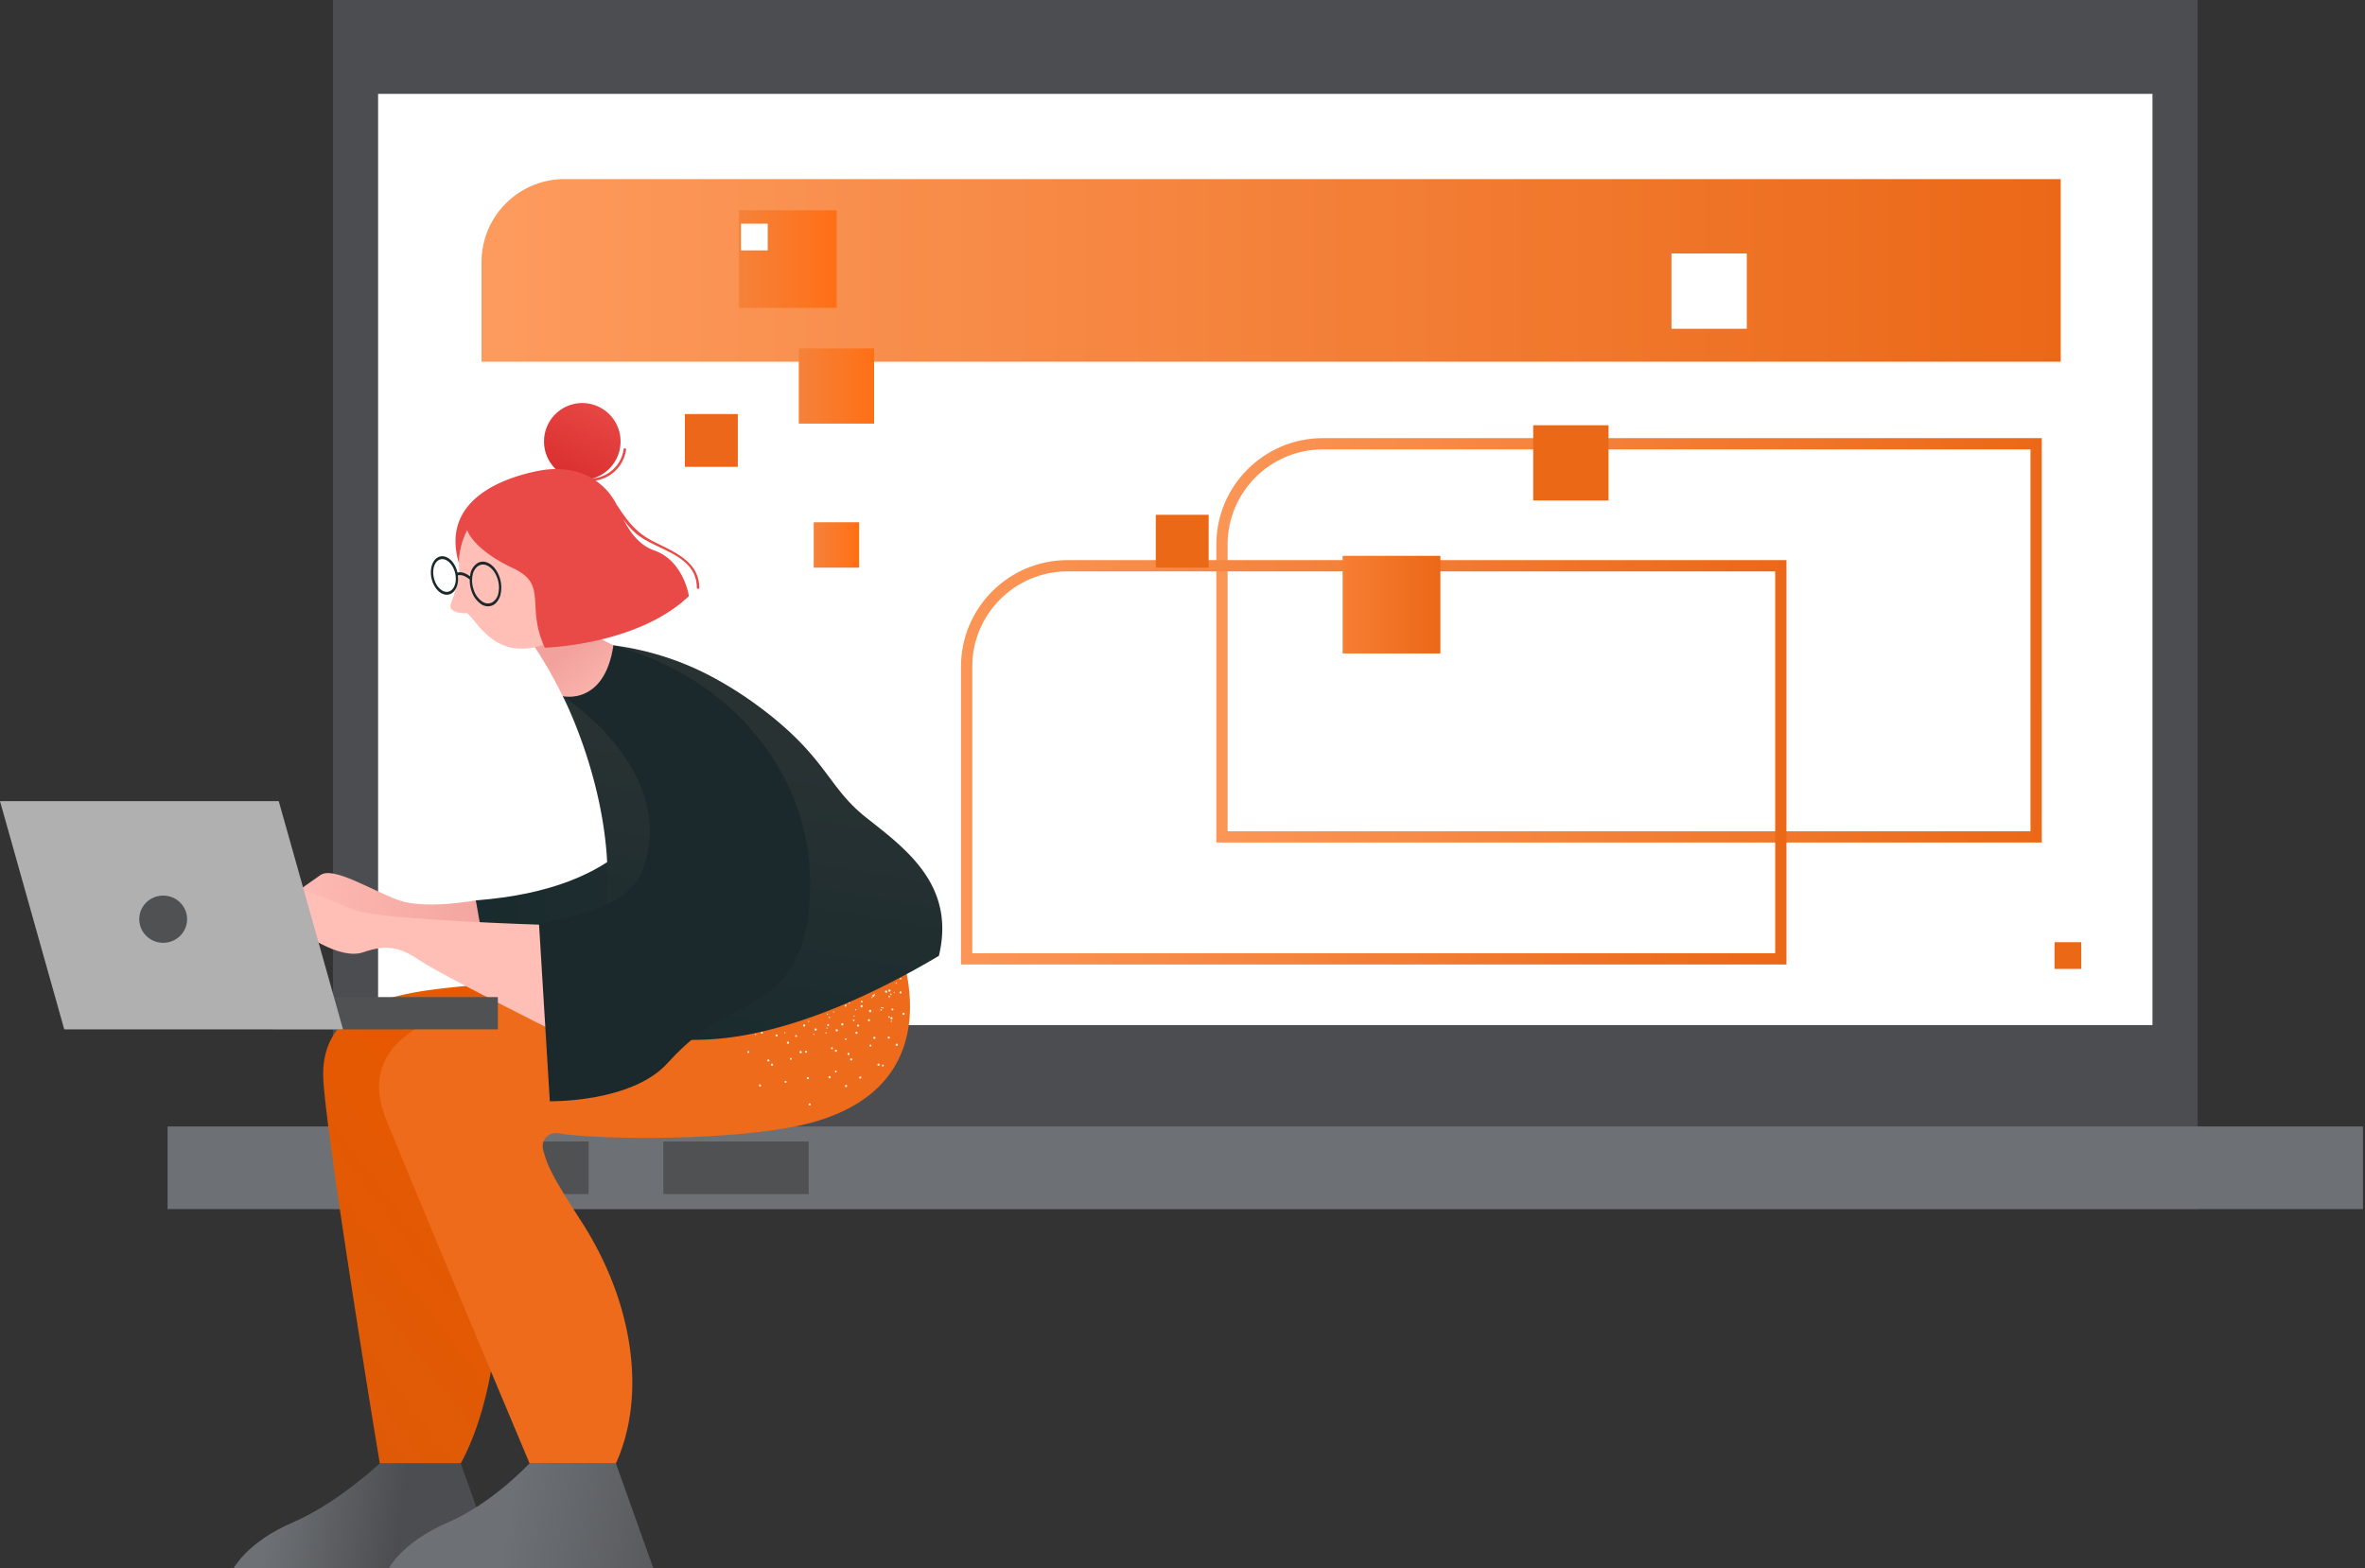
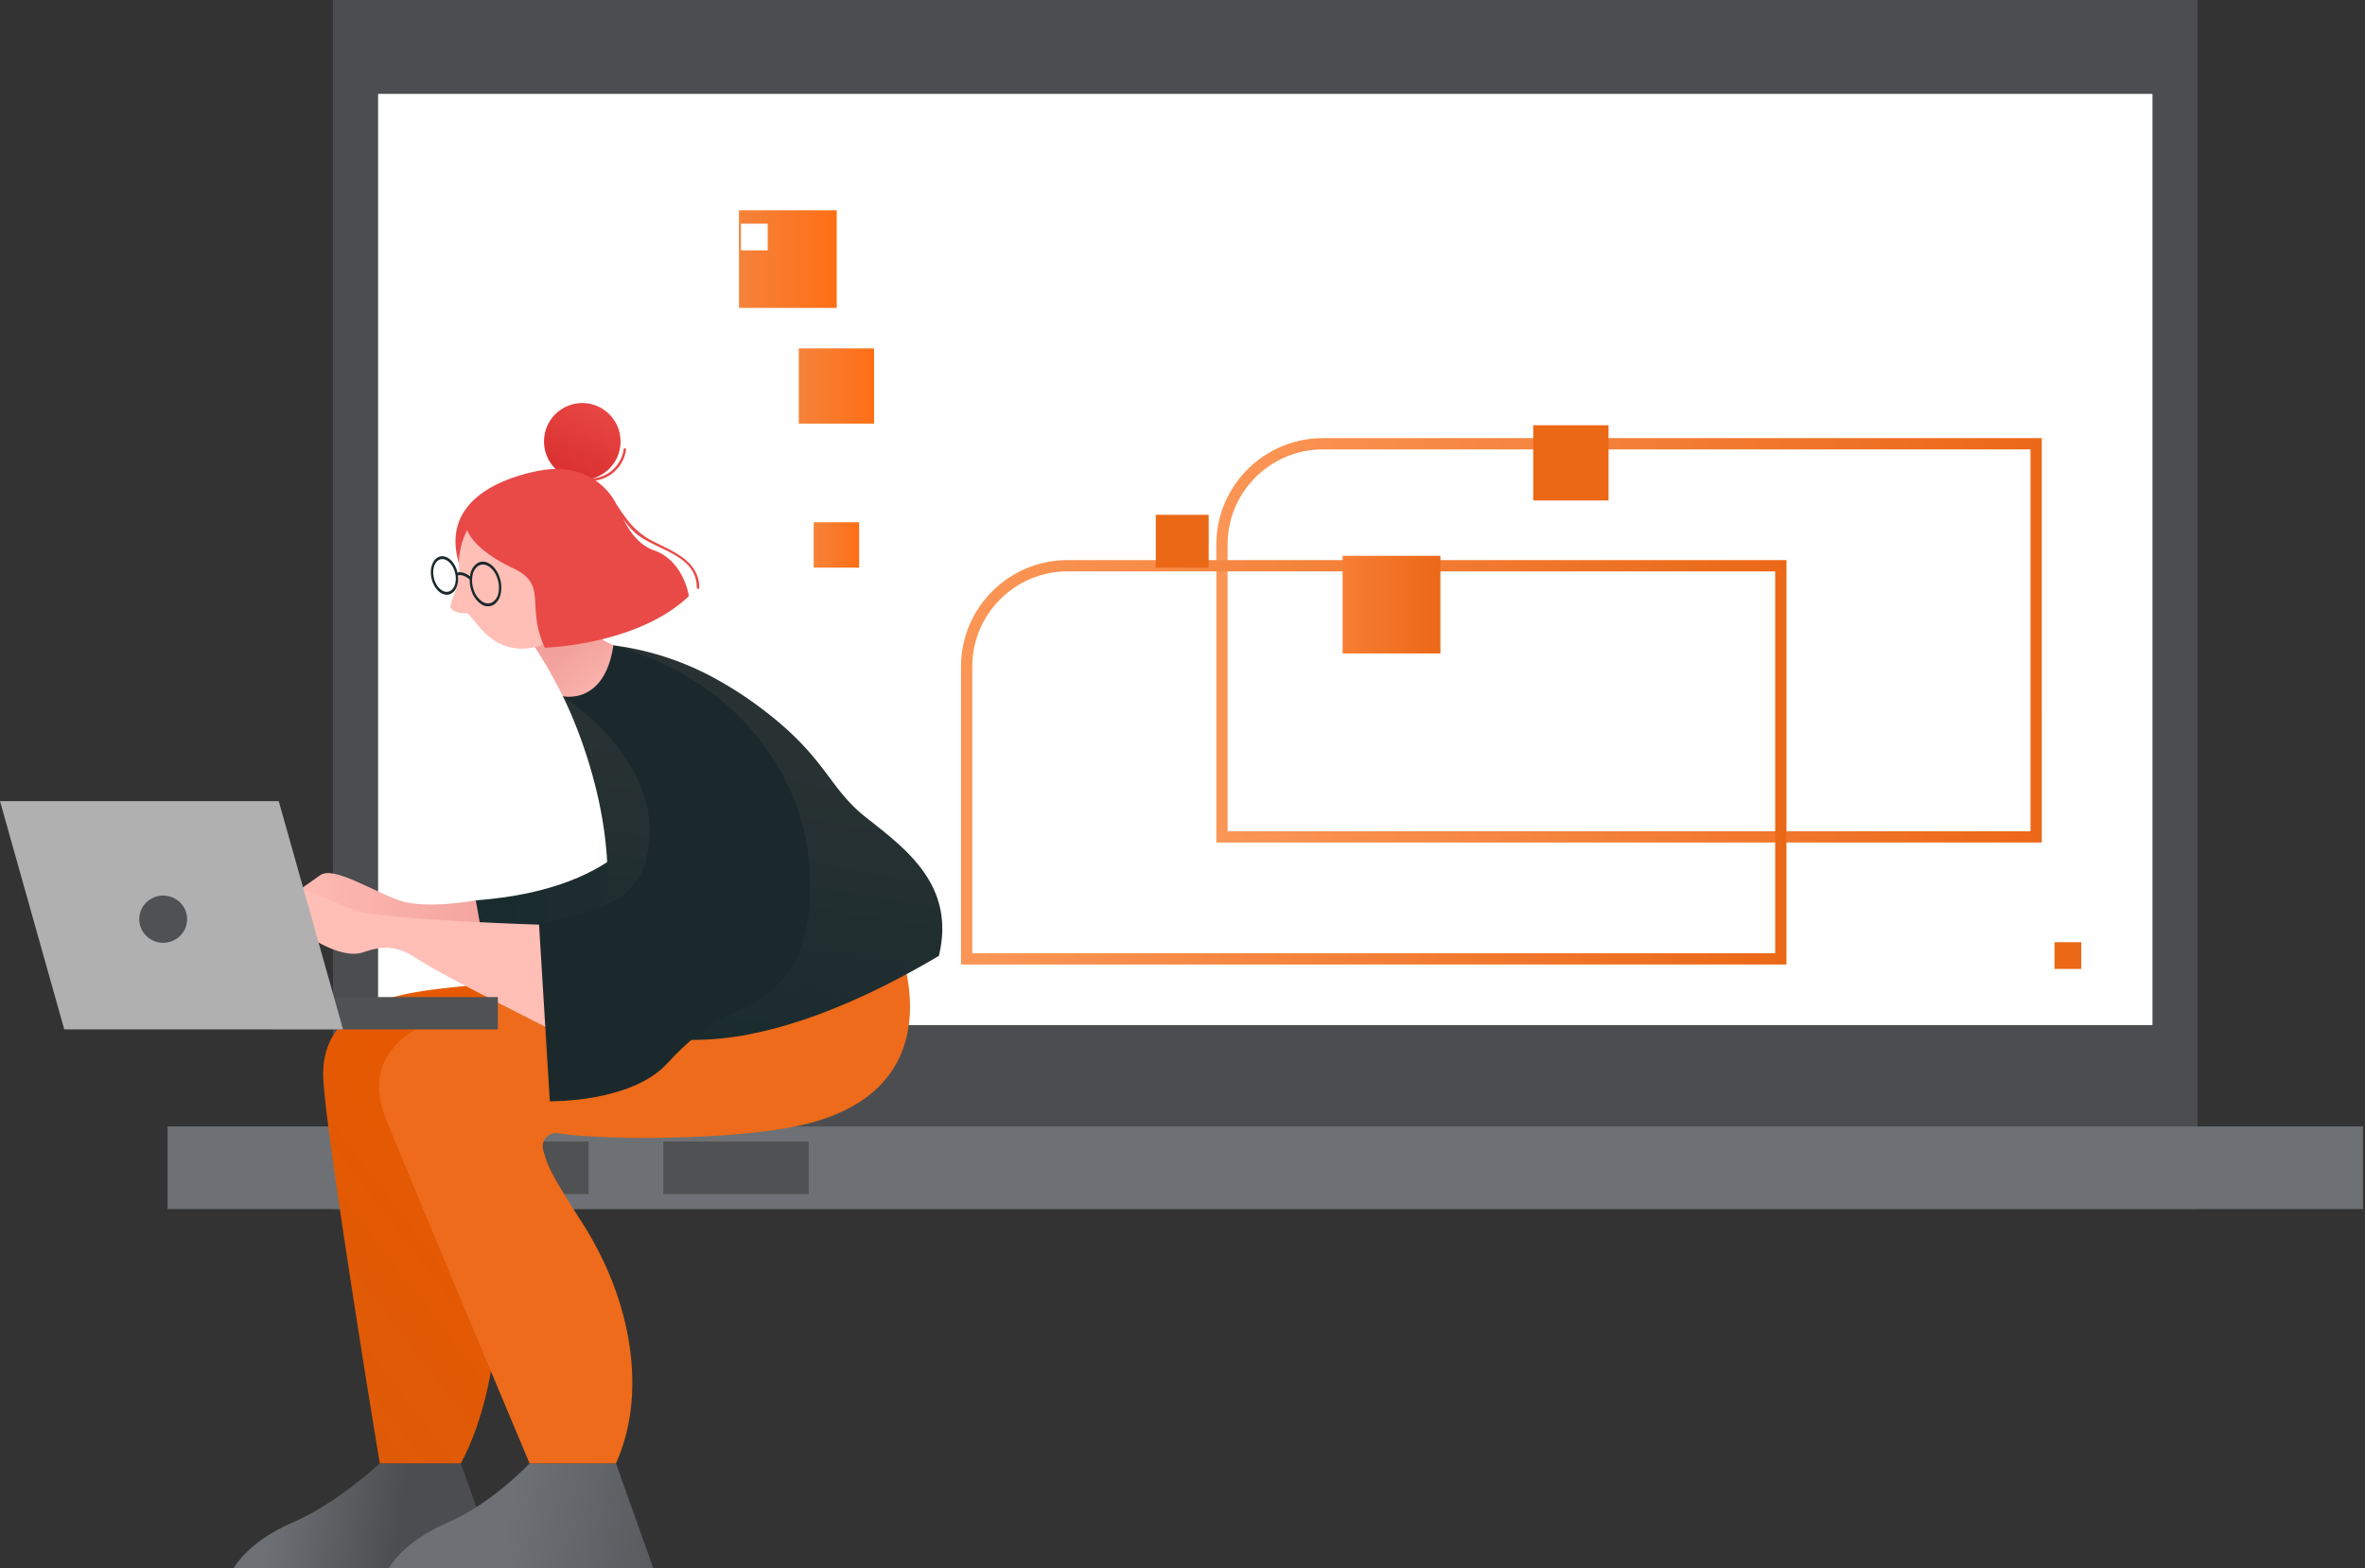
<svg xmlns="http://www.w3.org/2000/svg" width="202" height="134" fill="none">
  <rect width="100%" height="100%" fill="#333333" stroke="none" />
  <path d="M187.701 0H28.441v103.3H187.7V0z" fill="#4C4D50" />
  <path d="M183.848 8.02H32.294v79.56h151.554V8.02z" fill="#fff" />
  <path d="M174.394 71.984h-70.505V46.522c0-5.01 4.08-9.088 9.097-9.088h61.407l.001 34.55zm-69.542-.962h68.578V38.396h-60.444c-4.485 0-8.134 3.647-8.134 8.126v24.5z" fill="url(#paint0_linear)" />
  <path d="M152.586 82.405H82.081V56.944c0-5.011 4.08-9.089 9.097-9.089h61.409l-.001 34.55zm-69.541-.962h68.578V48.818H91.177c-4.484 0-8.132 3.647-8.132 8.126v24.499z" fill="url(#paint1_linear)" />
-   <path d="M176.013 30.905H41.127v-8.512a7.095 7.095 0 017.098-7.092h127.787v15.604h.001z" fill="url(#paint2_linear)" />
  <path d="M201.829 96.242H14.312v7.058H201.83v-7.058z" fill="#6D7175" />
  <path d="M71.468 17.965h-8.35v8.341h8.35v-8.341z" fill="url(#paint3_linear)" />
  <path d="M123.027 47.488h-8.349v8.342h8.349v-8.342z" fill="url(#paint4_linear)" />
  <path d="M65.572 19.11h-2.284v2.281h2.284V19.11z" fill="#fff" />
  <path d="M177.766 80.5h-2.284v2.282h2.284V80.5z" fill="#EB6817" />
  <path d="M112.566 90.754h-2.284v2.282h2.284v-2.282z" fill="#4C4D50" />
  <path d="M74.658 29.766h-6.433v6.427h6.433v-6.427z" fill="url(#paint5_linear)" />
  <path d="M149.199 21.66h-6.434v6.428h6.434V21.66z" fill="#fff" />
  <path d="M137.39 36.332h-6.434v6.428h6.434v-6.428z" fill="#EB6817" />
-   <path d="M63.019 35.375H58.5v4.514h4.518v-4.514z" fill="#EC671A" />
  <path d="M103.236 43.984h-4.518v4.514h4.518v-4.514z" fill="#EB6817" />
  <path d="M73.382 44.621h-3.88v3.877h3.88v-3.877z" fill="url(#paint6_linear)" />
  <path d="M73.382 70.137h-3.88v3.877h3.88v-3.877z" fill="url(#paint7_linear)" />
  <path d="M50.276 97.527H32.294v4.492h17.982v-4.492zM69.076 97.527h-12.42v4.492h12.42v-4.492z" fill="#505153" />
  <path d="M40.64 76.925s-4.314.807-6.593-.014c-2.28-.82-5.56-2.925-6.678-2.148-1.118.778-4.497 3.162-4.497 3.162s.945 1.037 3.01-.26c2.064-1.296 2.352-.452 3.47.37 1.12.82 3.32 3.154 5.34 2.463 2.021-.692 3.097-.476 4.903.734 1.806 1.21 4.515 2.808 4.515 2.808l-1.548-6.092-1.922-1.023z" fill="url(#paint8_linear)" />
  <path d="M57.294 66.91c-.082.333-.155.68-.22 1.036-1.46 8.043-4.953 11.47-9.6 11.872-2.5.216-4.628-.16-6.381-.344l-.453-2.549c13.086-.981 15.54-7.58 16.654-10.015z" fill="url(#paint9_linear)" />
  <path d="M39.351 125.023l3.202 8.975H19.95s1.159-2.246 5.022-3.909c3.864-1.664 7.47-5.065 7.47-5.065l6.91-.001z" fill="url(#paint10_linear)" />
  <path d="M52.606 125.024l3.202 8.974-22.604.001s1.16-2.246 5.023-3.91c3.863-1.663 7.002-5.066 7.002-5.066l7.377.001z" fill="url(#paint11_linear)" />
  <path d="M39.844 84.231c6.683-.696 17.266-1.024 17.266-1.024L72.75 85.95s3.224 7.22-9.568 7.889c-6.096.318-19.14 2.93-22.264 1.608a1.134 1.134 0 00-1.579 1.107c.066 1.234.07 1.874 1.808 6.621 2.638 7.207.893 16.994-1.794 21.851h-6.91c-.35-1.983-4.695-28.678-4.834-32.985-.22-6.782 7.518-7.319 12.236-7.81z" fill="url(#paint12_linear)" />
  <path d="M76.634 80.469s5.206 11.888-7.12 15.39c-5.875 1.669-18.484 1.556-21.822.963a1.137 1.137 0 00-1.296 1.43c.336 1.19.483 1.813 3.225 6.054 4.701 7.273 5.5 15.207 2.985 20.717H45.23S34.6 99.735 32.956 95.563c-2.339-5.932 2.773-8.722 9.357-10.073 6.584-1.35 18.467-4.212 18.467-4.212l15.854-.81z" fill="#ED6B1A" />
-   <path opacity=".86" d="M69.536 88.411a.048.048 0 01-.064-.026.048.048 0 01.026-.063c.024-.01.053 0 .063.025a.049.049 0 01-.025.064zm-.455-1.096a.053.053 0 01-.067-.026.05.05 0 01.029-.063.046.046 0 01.061.02l.003.005a.05.05 0 01-.026.064zm-4.5 1.083a.05.05 0 01-.064.028.045.045 0 01-.027-.058l.002-.006a.048.048 0 01.061-.028.05.05 0 01.028.064zm6.656-1.91a.047.047 0 01-.066 0 .048.048 0 01.066-.068c.018.017.02.045.004.064l-.004.003zm-4.146 1.754a.054.054 0 01-.05.05.05.05 0 01-.05-.05.05.05 0 01.05-.05.055.055 0 01.05.05zm8.891.463a.092.092 0 01-.13.01l-.002-.001a.09.09 0 01-.009-.13.092.092 0 01.13-.01l.002.002a.09.09 0 01.01.128zm-1.692-1.477a.093.093 0 01-.132.009.094.094 0 01-.008-.133.09.09 0 01.128-.01v.001a.098.098 0 01.012.133zm-5.04 7.123a.095.095 0 01-.087.099.09.09 0 01-.099-.08v-.005a.094.094 0 01.087-.099.091.091 0 01.099.085zm-.156-2.246a.094.094 0 01-.087.099.093.093 0 01-.099-.088.092.092 0 01.084-.1.1.1 0 01.102.089zm-.16-2.25a.092.092 0 01-.083.099h-.004a.09.09 0 01-.098-.08v-.004a.1.1 0 01.087-.102.094.094 0 01.099.087zm-.155-2.246a.093.093 0 01-.087.099.093.093 0 01-.099-.088.092.092 0 01.084-.1.094.094 0 01.102.085v.004zm8.227-2.786a.093.093 0 11-.177-.06v-.002a.093.093 0 01.176.06v.002zm-3.494 7.324a.092.092 0 01-.122-.045.093.093 0 01.045-.123.092.092 0 01.121.043.095.095 0 01-.044.125zm-1.001-2.017a.092.092 0 01-.122-.045.093.093 0 01.045-.123.092.092 0 01.12.043.095.095 0 01-.043.125zm-1.002-2.013a.095.095 0 11.004-.002l-.004.002zm-6.505 4.654a.094.094 0 01-.12.058.091.091 0 01-.057-.115.088.088 0 01.109-.064l.007.002a.098.098 0 01.06.119zm.71-2.14a.099.099 0 01-.12.061.095.095 0 01-.057-.118.092.092 0 01.117-.058h.002a.091.091 0 01.058.115zm.709-2.135a.089.089 0 01-.111.06l-.004-.002a.093.093 0 01-.063-.115l.002-.005a.093.093 0 01.118-.057.095.095 0 01.058.12zm9.03 2.612a.083.083 0 01-.113-.026.082.082 0 11.138-.09l.001.002a.084.084 0 01-.025.114zm-1.06-1.706a.083.083 0 01-.114-.025.083.083 0 01.022-.115.082.082 0 01.114.022l.003.004a.08.08 0 01-.023.113l-.003.001zm-1.028-1.754a.07.07 0 01-.034.049.083.083 0 01-.114-.026.085.085 0 01.026-.117.083.083 0 01.079-.006h.003a.058.058 0 01.032.032.07.07 0 01.008.068zm-1.095-1.656a.084.084 0 01-.088-.143.083.083 0 01.114.025.085.085 0 01-.026.118zm-5.089 6.46a.088.088 0 01-.103.063.08.08 0 01-.06-.096v-.004a.082.082 0 01.098-.064h.001c.044.012.072.055.064.1zm.447-1.958a.082.082 0 01-.16-.035l.001-.004a.082.082 0 01.098-.064h.001c.044.013.07.059.06.103zm.451-1.963a.082.082 0 01-.097.064h-.002a.078.078 0 01-.062-.092l.002-.007a.082.082 0 01.1-.064c.042.012.069.055.059.1zm8.212-2.236a.08.08 0 01-.113.02l-.003-.003a.079.079 0 01-.021-.11l.003-.003a.082.082 0 01.114-.023l.002.002c.036.028.044.08.018.117zm-1.631-1.169a.082.082 0 01-.114.021.085.085 0 01-.02-.117.087.087 0 01.117-.021c.037.027.045.08.017.117zm-3.187 6.408a.084.084 0 01-.07.094.082.082 0 01-.094-.067.088.088 0 01.067-.098.086.086 0 01.097.07zm-.333-1.985a.08.08 0 01-.066.095.082.082 0 01-.095-.067.088.088 0 01.067-.098.084.084 0 01.094.07zm-.329-1.984a.082.082 0 11-.161.028.082.082 0 11.161-.028zm-6.832 2.361a.078.078 0 01-.109.021c-.002 0-.003-.002-.004-.003a.083.083 0 01-.022-.115l.002-.002a.085.085 0 01.116-.018.082.082 0 01.02.114l-.003.003zm1.163-1.638a.085.085 0 01-.117.02.085.085 0 01-.017-.118.083.083 0 01.113-.02.082.082 0 01.024.114l-.003.004zm10.18-2.165a.049.049 0 01-.069-.003.05.05 0 01.003-.07.05.05 0 01.07.003.051.051 0 01-.003.07zm-.804-.866a.049.049 0 01-.07-.003.05.05 0 01.003-.07.049.049 0 01.07.003.052.052 0 01-.003.07zm-3.835 2.583a.048.048 0 01-.05.047.048.048 0 01-.047-.05c.001-.027.023-.048.05-.047a.049.049 0 01.047.05zm.042-1.185a.051.051 0 01-.053.046.048.048 0 01-.047-.05.047.047 0 01.05-.046.05.05 0 01.05.049zm2.25.202a.053.053 0 01-.063-.029.048.048 0 01.028-.063c.024-.01.052 0 .062.024l.002.004a.05.05 0 01-.03.064zm-.416-1.111a.053.053 0 01-.063-.03.05.05 0 01.028-.063.047.047 0 01.063.023v.003a.05.05 0 01-.025.065l-.004.002zm3.607 1.555a.053.053 0 01-.074-.016v-.002a.055.055 0 01.013-.076l.004-.002a.053.053 0 01.074.016v.001a.058.058 0 01-.017.079zm-.724-1.14a.056.056 0 01-.078-.02.057.057 0 01.017-.077.053.053 0 01.074.016v.001a.055.055 0 01-.01.077l-.003.002zm-.727-1.142a.06.06 0 01-.072-.01c-.003-.004-.006-.004-.006-.007a.057.057 0 11.078.017zm-4.111 3.248a.052.052 0 01-.06.042l-.006-.001a.056.056 0 01-.042-.067.061.061 0 01.067-.044c.03.008.048.039.04.069zm.292-1.322a.057.057 0 01-.068.04.055.055 0 01-.042-.066.06.06 0 01.067-.044c.03.008.049.038.043.07zm5.7-2.913a.054.054 0 01-.076.014.056.056 0 01-.017-.078l.001-.002a.056.056 0 01.079-.012c.025.018.03.053.013.078zm-3.231 3.616a.076.076 0 01-.022.01.055.055 0 01-.063-.044v-.002a.057.057 0 01.042-.064h.003a.055.055 0 01.064.044v.002a.05.05 0 01-.024.054zm-.214-1.39a.055.055 0 01-.041.066h-.001a.06.06 0 01-.068-.043.061.061 0 01.046-.068.055.055 0 01.064.046zm1.983 4.691a.095.095 0 11-.189.031.096.096 0 01.08-.11c.051-.008.1.027.11.08zm-.357-2.294a.098.098 0 01-.082.11.095.095 0 01-.106-.083.095.095 0 01.188-.027zm-.36-2.294a.096.096 0 11-.188.031.096.096 0 11.188-.031zm-8.399 4.66a.1.1 0 01-.137.022.097.097 0 01-.016-.137c.031-.04.09-.049.131-.02.042.032.052.092.022.135zm1.36-1.877a.098.098 0 01-.133.021.097.097 0 01-.022-.134.096.096 0 01.134-.022.098.098 0 01.022.135zm9.845-2.444a.096.096 0 01-.133-.032.098.098 0 01.031-.133.096.096 0 01.133.032.1.1 0 01-.031.133zm-1.204-1.984a.095.095 0 01-.132-.026l-.001-.002a.1.1 0 01.032-.134.096.096 0 11.101.162zm-5.07 7.34a.102.102 0 01-.117.072.097.097 0 01-.067-.117.094.094 0 01.112-.072h.002a.097.097 0 01.07.118zm.543-2.26a.097.097 0 01-.117.072.094.094 0 01-.069-.114.095.095 0 11.186.042zm.541-2.256a.094.094 0 01-.111.072h-.002a.097.097 0 01.04-.19.097.097 0 01.074.115v.003zm.317 5.263a.095.095 0 01-.113.072.096.096 0 01.039-.187.097.097 0 01.074.115zm.447-2.27a.097.097 0 01-.114.075.099.099 0 01-.075-.111.102.102 0 01.114-.079.1.1 0 01.075.115zm.446-2.27a.097.097 0 01-.189-.036.095.095 0 01.111-.076.1.1 0 01.078.113zm.444-2.27a.092.092 0 01-.105.077l-.006-.001a.096.096 0 01-.075-.112.095.095 0 11.186.036zm3.001 3.25c.01.052-.024.102-.075.112a.096.096 0 01-.114-.073.098.098 0 01.076-.114.099.099 0 01.113.076zm-.454-2.27a.095.095 0 11-.186.04v-.001a.1.1 0 01.076-.114.094.094 0 01.11.076zm-.451-2.266a.097.097 0 01-.19.038.097.097 0 11.19-.038zm-7.315 5.235a.097.097 0 01-.134.025.095.095 0 01-.026-.132.093.093 0 01.128-.031l.003.002a.096.096 0 01.03.133l-.001.003zm1.276-1.926a.097.097 0 01-.134.025.095.095 0 01-.026-.131.093.093 0 01.128-.032l.004.002a.096.096 0 01.03.133l-.002.003zm2.557.793a.072.072 0 01-.133-.055.069.069 0 01.089-.04l.006.002a.072.072 0 01.038.093zm.683-1.601a.072.072 0 01-.096.037.073.073 0 01-.037-.096.071.071 0 01.094-.038h.002c.035.017.052.06.037.097zm.683-1.604a.072.072 0 01-.096.037.073.073 0 01.059-.133c.035.017.052.059.037.096zm2.315 3.03a.073.073 0 01-.073.07.076.076 0 01-.07-.073c0-.04.032-.071.072-.07.04-.001.07.03.071.068v.005zm.023-1.746a.077.077 0 01-.074.074.072.072 0 01-.07-.073v-.001c-.001-.038.029-.07.067-.071h.003a.072.072 0 01.074.07zm.019-1.744a.07.07 0 01-.068.07h-.005a.069.069 0 01-.07-.066v-.004a.077.077 0 01.073-.074c.04.001.071.034.07.074zm.394-.356a.04.04 0 11-.079-.011.04.04 0 01.045-.034l.004.001a.04.04 0 01.03.044zm-1.11 1.538a.064.064 0 01-.089.019.06.06 0 01-.021-.082c0-.002.002-.003.003-.005a.06.06 0 01.083-.024l.004.002c.03.018.04.057.023.087a.01.01 0 00-.002.004zm.835-1.337a.061.061 0 01-.087.021.064.064 0 01-.024-.086l.003-.004c.019-.03.059-.04.09-.021a.063.063 0 01.018.09zm.836-1.334c-.02.03-.06.04-.09.021a.065.065 0 01-.022-.088l.001-.002c.02-.031.06-.04.09-.022.03.02.04.06.021.09z" fill="#fff" />
  <path d="M46.505 79.017s-13.852-.421-16.131-1.242c-2.28-.82-5.806-2.68-6.924-1.901-1.118.777-4.988 4.148-4.988 4.148s.945 1.036 3.01-.26c2.064-1.296 2.107-1.685 3.225-.864 1.119.821 4.3 3.154 6.321 2.463 2.021-.691 3.097-.475 4.903.735 1.806 1.21 11.21 5.908 11.21 5.908l-.626-8.987z" fill="#FFBEB6" />
  <path d="M48.068 59.483l4.326-4.346a24.546 24.546 0 018.237 2.591 32.002 32.002 0 014.063 2.546c5.915 4.356 5.93 6.914 9.256 9.552a.215.215 0 00.022.017c3.32 2.631 7.684 5.747 6.22 11.823a73.243 73.243 0 01-4.228 2.332c-4.41 2.248-8.126 3.536-11.212 4.21 0 0-.002.003-.002 0a25.234 25.234 0 01-5.648.639c-1.5.008-2.995-.205-4.435-.632a9.654 9.654 0 01-1.628-.657 25.932 25.932 0 01-4.371-1.014c7.604-11.294-.6-27.061-.6-27.061z" fill="url(#paint13_linear)" />
  <path d="M48.068 59.483s9.226 5.83 7.118 13.948c-.617 2.375-2.144 3.558-4.935 4.441-3.343 1.06-4.215 1.033-4.215 1.033l.925 15.184s7.01.136 10.075-3.28c3.446-3.84 6.23-4.315 8.328-5.81 3.186-2.272 4.009-6.094 3.803-10.536-.387-8.359-6.476-16.527-16.773-19.326" fill="#1B292C" />
  <path d="M44.213 53.282s1.853 2.126 3.855 6.2c0 0 3.553.828 4.326-4.346 0 0-3.736-1.704-3.858-3.527l-4.323 1.673z" fill="url(#paint14_linear)" />
  <path d="M39.2 48.034v.075a6.646 6.646 0 00.009.435c.081 1.546-.803 2.914-.727 3.33.076.416.937.55 1.33.516.395-.034 1.212 1.819 2.99 2.653 1.669.783 3.863.248 5.18-.833-.006-3.342-.512-5.609-3.89-6.496-3.688-.97-4.185-2.413-4.185-2.413a6.386 6.386 0 00-.706 2.733z" fill="#FFBEB6" />
  <path d="M49.735 41.001a3.276 3.276 0 01-3.268-3.284 3.276 3.276 0 013.268-3.283 3.276 3.276 0 013.268 3.283 3.276 3.276 0 01-3.268 3.284z" fill="url(#paint15_linear)" />
  <path d="M36.946 49.717c-.311-.855-.107-1.796.455-2.1.563-.302 1.274.148 1.586 1.003.036.099.065.2.088.302.371-.11.747.085 1.072.318.007-.051.01-.104.02-.154.058-.41.295-.772.646-.99.65-.35 1.474.173 1.836 1.164.172.461.214.96.121 1.444a1.538 1.538 0 01-.452.853c-.059.053-.124.098-.194.136a.99.99 0 01-1.037-.084 2.144 2.144 0 01-.799-1.08 2.783 2.783 0 01-.166-1.02c-.29-.221-.66-.458-1.007-.345.07.588-.085 1.145-.417 1.439a.895.895 0 01-.166.116c-.562.303-1.274-.147-1.586-1.002zm4.235 1.674c.25.186.583.215.86.076a1.16 1.16 0 00.533-.825 2.38 2.38 0 00-.11-1.281c-.317-.867-1.02-1.332-1.568-1.037a.833.833 0 00-.157.11c-.198.19-.33.442-.375.714a2.38 2.38 0 00.11 1.281c.127.39.375.726.707.962zm-2.731-.898c.461-.248.618-1.043.352-1.773s-.857-1.123-1.318-.875c-.461.248-.618 1.043-.352 1.772.266.73.857 1.123 1.318.876z" fill="#1B292C" />
  <path d="M45.87 40.25c2-.41 3.56-.061 4.714.624a2.898 2.898 0 002.685-2.5c.022-.135.227-.078.205.057a3.104 3.104 0 01-2.604 2.627 5.425 5.425 0 011.784 2.04c.089.126.176.254.263.385.785 1.191 1.552 2.093 2.845 2.754 1.714.877 3.954 1.684 3.965 3.972a.106.106 0 01-.213 0c-.013-2.795-3.368-3.174-5.107-4.554a6.066 6.066 0 01-1.173-1.315c.51 1.013 1.295 2.214 2.64 2.686 2.53.887 2.968 3.903 2.968 3.903-4.402 4.203-12.31 4.408-12.31 4.408-1.664-3.62.334-5.362-2.711-6.793-3.454-1.624-3.915-3.243-3.915-3.243a6.455 6.455 0 00-.708 2.825c-1.478-4.97 2.935-7.11 6.672-7.876z" fill="#E94A47" />
  <path d="M42.523 85.188H23.364v2.76h19.16v-2.76z" fill="#505153" />
  <path d="M0 68.45h23.809l5.49 19.498H5.488L0 68.449z" fill="#B0B0B1" />
  <path d="M13.938 80.551c1.129 0 2.044-.903 2.044-2.018 0-1.114-.915-2.017-2.044-2.017-1.13 0-2.045.903-2.045 2.017 0 1.115.915 2.018 2.044 2.018z" fill="#505153" />
  <defs>
    <linearGradient id="paint0_linear" x1="103.889" y1="54.709" x2="174.394" y2="54.709" gradientUnits="userSpaceOnUse">
      <stop stop-color="#FB9657" />
      <stop offset="1" stop-color="#EB6817" />
    </linearGradient>
    <linearGradient id="paint1_linear" x1="82.082" y1="65.131" x2="152.587" y2="65.131" gradientUnits="userSpaceOnUse">
      <stop stop-color="#FB9657" />
      <stop offset="1" stop-color="#EB6817" />
    </linearGradient>
    <linearGradient id="paint2_linear" x1="41.127" y1="23.103" x2="176.013" y2="23.103" gradientUnits="userSpaceOnUse">
      <stop stop-color="#FD9B5E" />
      <stop offset="1" stop-color="#EB6817" />
    </linearGradient>
    <linearGradient id="paint3_linear" x1="63.119" y1="22.135" x2="71.468" y2="22.135" gradientUnits="userSpaceOnUse">
      <stop stop-color="#F5823A" />
      <stop offset="1" stop-color="#FF6F15" />
    </linearGradient>
    <linearGradient id="paint4_linear" x1="114.678" y1="51.659" x2="123.027" y2="51.659" gradientUnits="userSpaceOnUse">
      <stop stop-color="#F77E34" />
      <stop offset="1" stop-color="#EB6817" />
    </linearGradient>
    <linearGradient id="paint5_linear" x1="68.225" y1="32.979" x2="74.658" y2="32.979" gradientUnits="userSpaceOnUse">
      <stop stop-color="#F5823A" />
      <stop offset="1" stop-color="#FF6F15" />
    </linearGradient>
    <linearGradient id="paint6_linear" x1="69.502" y1="46.559" x2="73.382" y2="46.559" gradientUnits="userSpaceOnUse">
      <stop stop-color="#F5823A" />
      <stop offset="1" stop-color="#FF6F15" />
    </linearGradient>
    <linearGradient id="paint7_linear" x1="69.502" y1="72.075" x2="73.382" y2="72.075" gradientUnits="userSpaceOnUse">
      <stop stop-color="#F77E34" />
      <stop offset="1" stop-color="#FE7019" />
    </linearGradient>
    <linearGradient id="paint8_linear" x1="22.871" y1="79.317" x2="44.11" y2="79.317" gradientUnits="userSpaceOnUse">
      <stop stop-color="#FFBEB6" />
      <stop offset="1" stop-color="#F2A19C" />
    </linearGradient>
    <linearGradient id="paint9_linear" x1="40.64" y1="73.397" x2="57.293" y2="73.397" gradientUnits="userSpaceOnUse">
      <stop stop-color="#192B2E" />
      <stop offset="1" stop-color="#202D30" />
    </linearGradient>
    <linearGradient id="paint10_linear" x1="23.024" y1="128.604" x2="39.061" y2="130.784" gradientUnits="userSpaceOnUse">
      <stop stop-color="#6D7175" />
      <stop offset=".696" stop-color="#4C4D50" />
      <stop offset=".844" stop-color="#4C4D50" />
      <stop offset="1" stop-color="#4C4D50" />
    </linearGradient>
    <linearGradient id="paint11_linear" x1="43.311" y1="129.582" x2="73.019" y2="134.668" gradientUnits="userSpaceOnUse">
      <stop stop-color="#6D7175" />
      <stop offset=".696" stop-color="#4C4D50" />
      <stop offset="1" stop-color="#4C4D50" />
    </linearGradient>
    <linearGradient id="paint12_linear" x1="13.039" y1="122.533" x2="44.198" y2="98.771" gradientUnits="userSpaceOnUse">
      <stop offset=".129" stop-color="#DC5A0A" />
      <stop offset=".999" stop-color="#E75900" />
    </linearGradient>
    <linearGradient id="paint13_linear" x1="65.253" y1="63.758" x2="61.088" y2="89.245" gradientUnits="userSpaceOnUse">
      <stop stop-color="#293233" />
      <stop offset="1" stop-color="#1A2B2E" />
    </linearGradient>
    <linearGradient id="paint14_linear" x1="52.778" y1="60.805" x2="48.738" y2="55.296" gradientUnits="userSpaceOnUse">
      <stop stop-color="#FFBEB6" />
      <stop offset="1" stop-color="#F2A19C" />
    </linearGradient>
    <linearGradient id="paint15_linear" x1="51.576" y1="33.802" x2="47.477" y2="42.46" gradientUnits="userSpaceOnUse">
      <stop stop-color="#E94A47" />
      <stop offset=".992" stop-color="#D62929" />
    </linearGradient>
  </defs>
</svg>